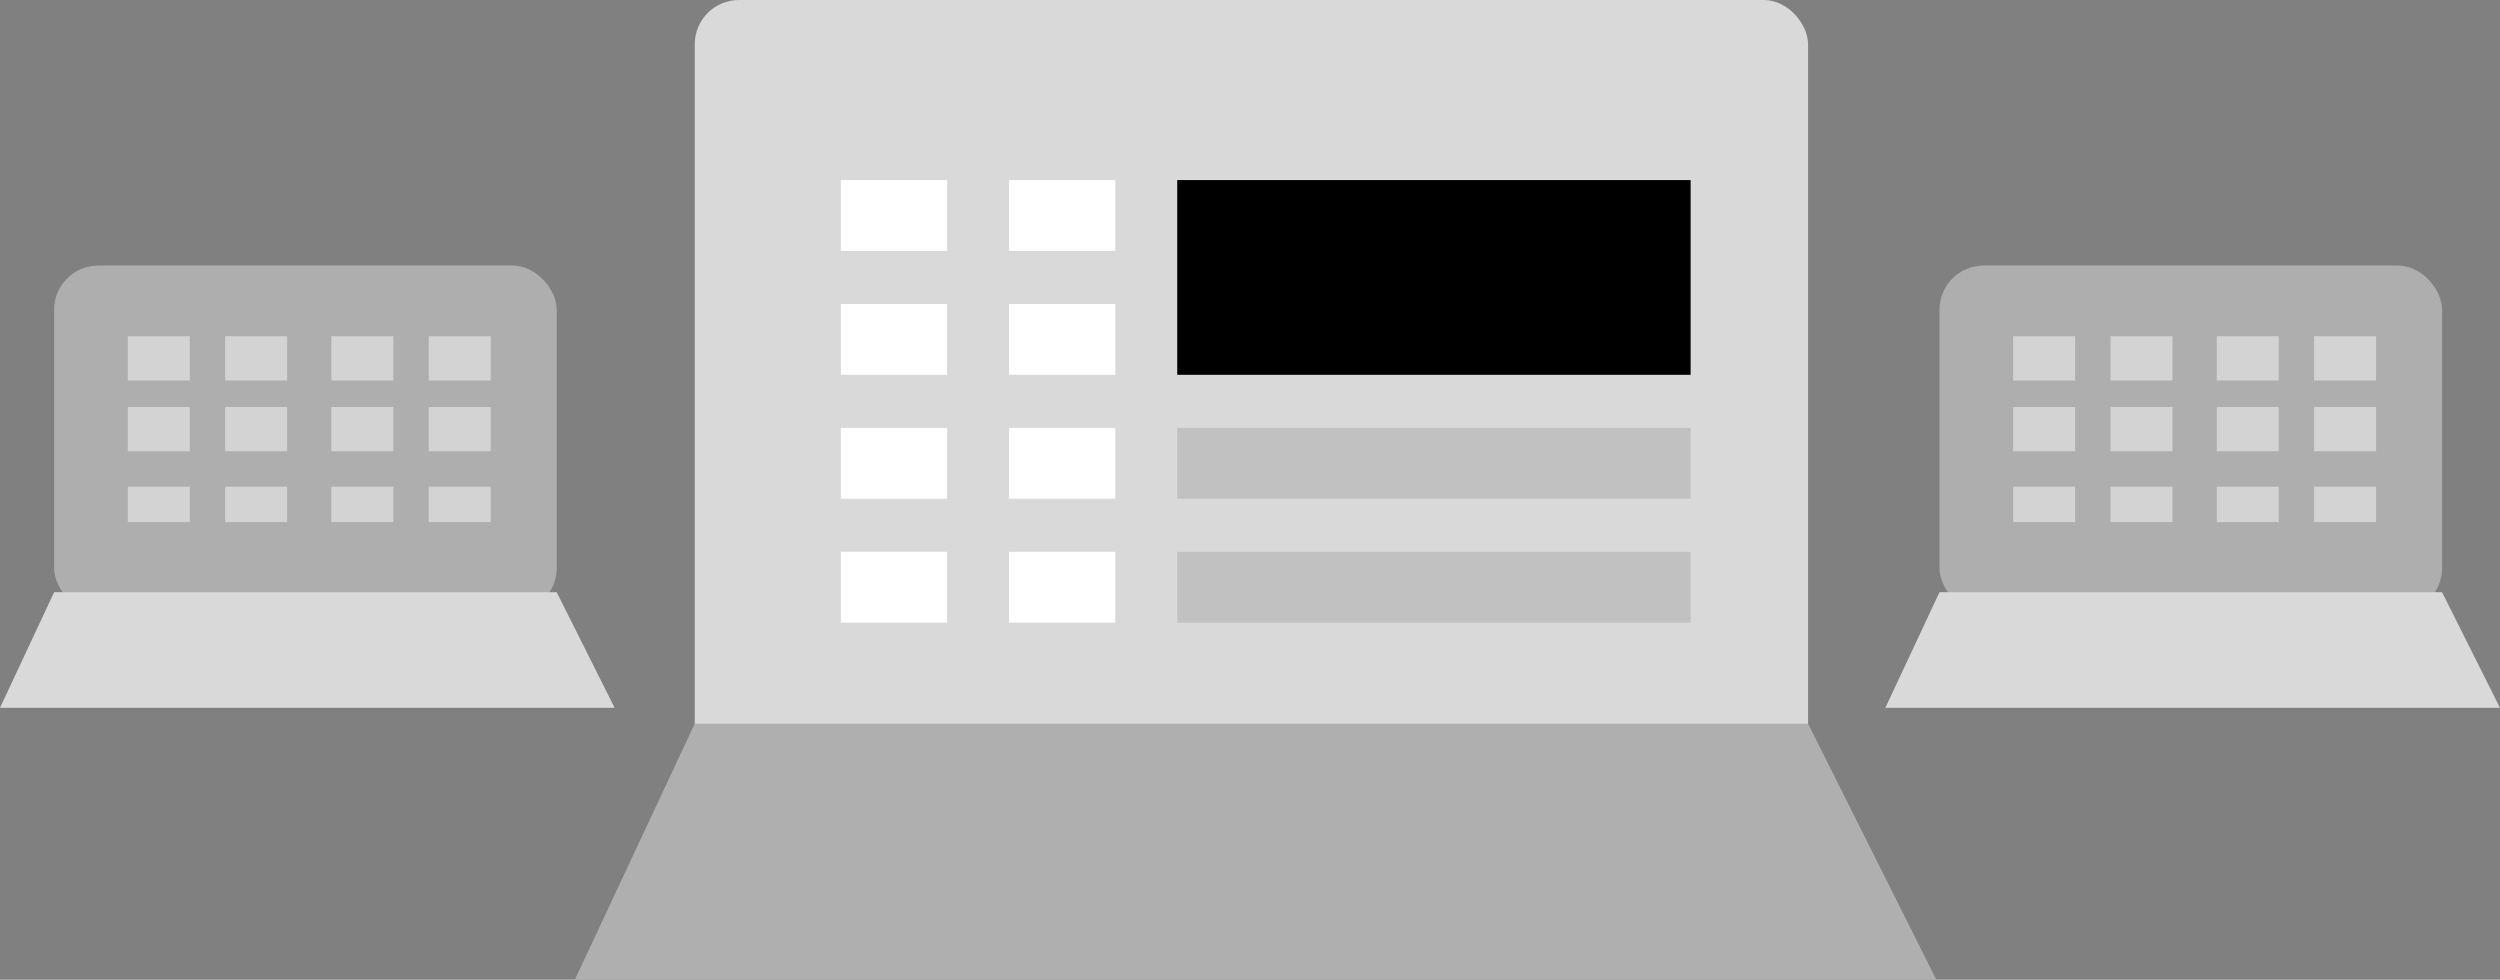
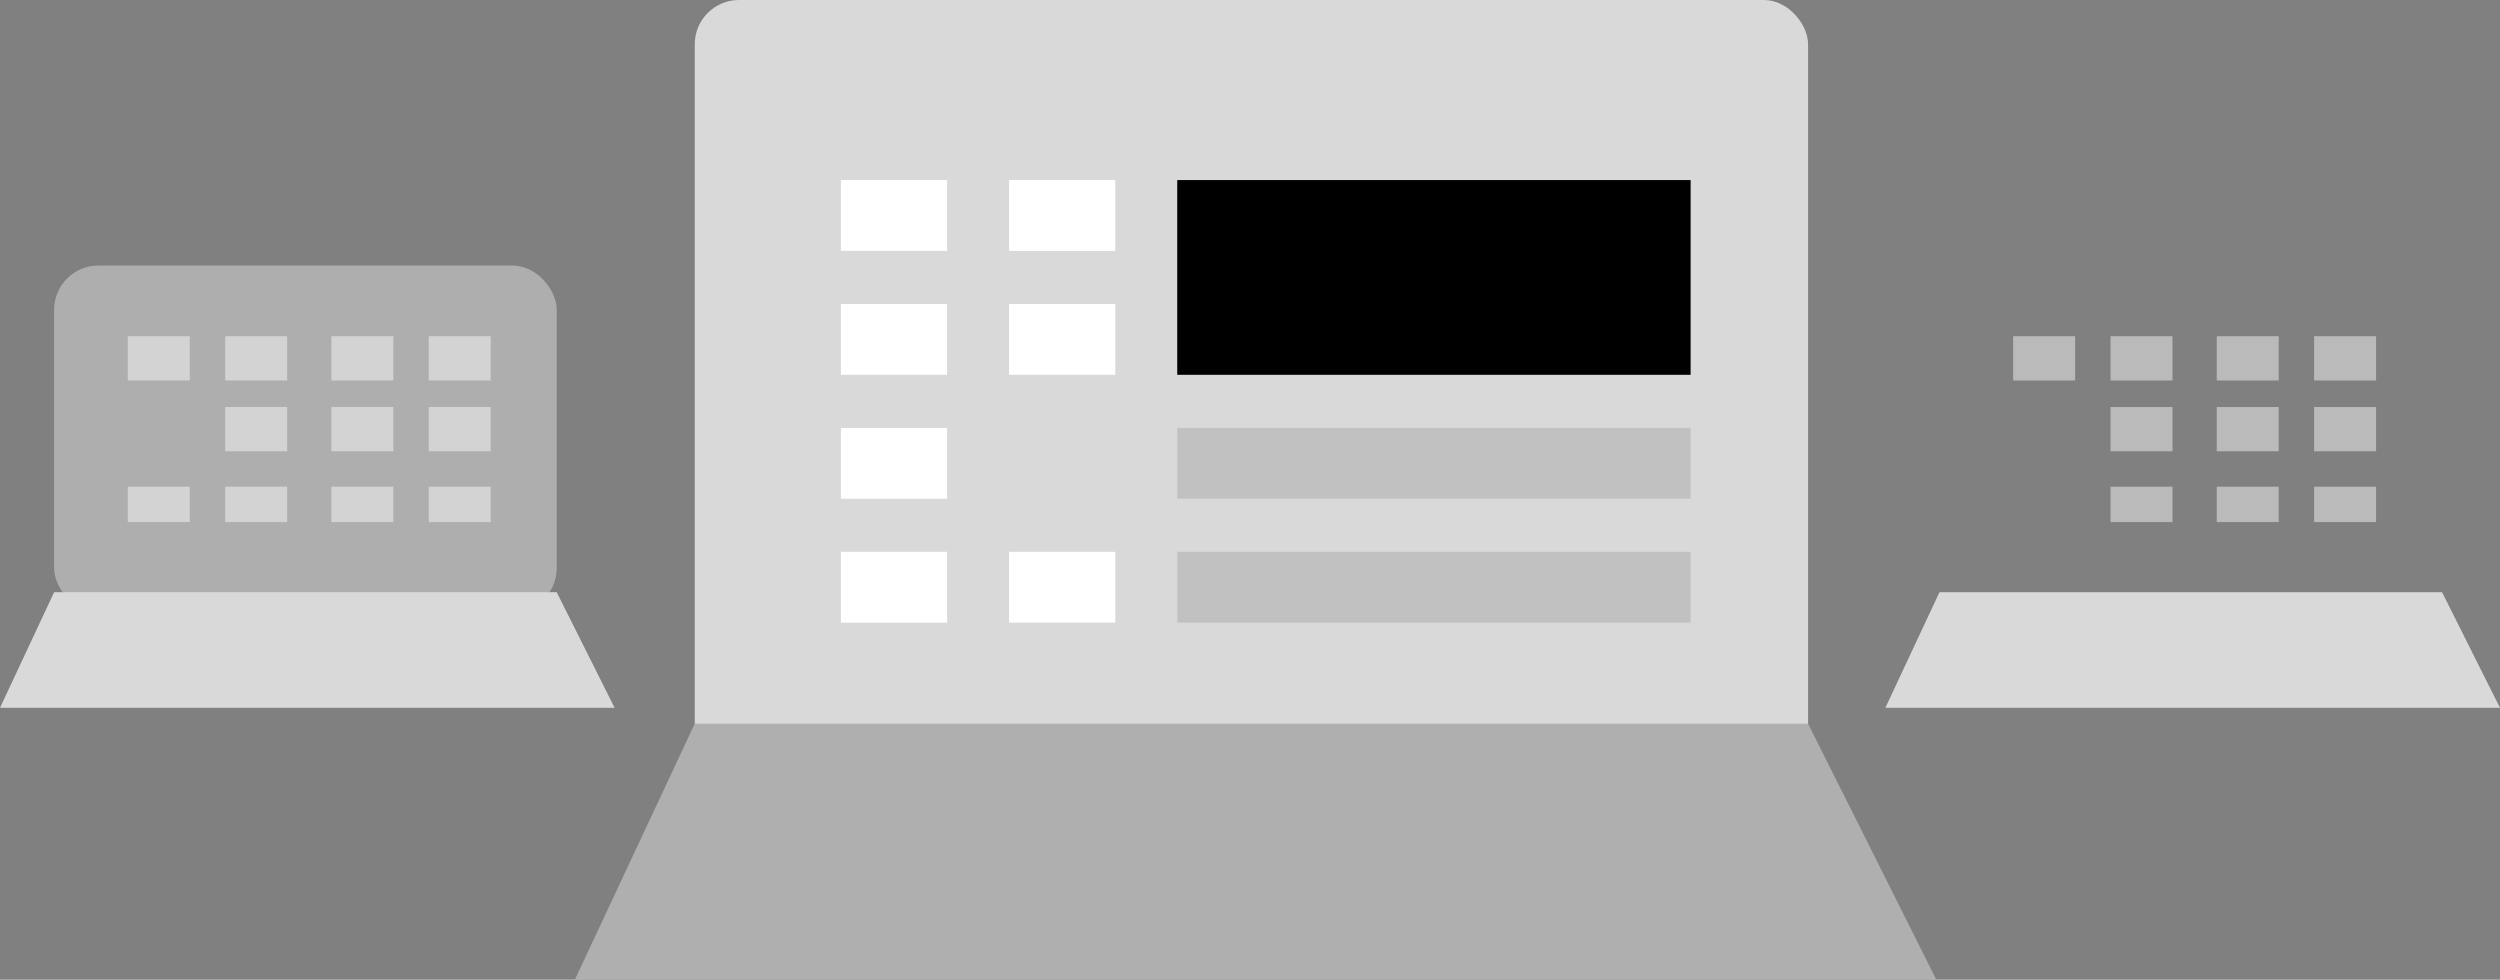
<svg xmlns="http://www.w3.org/2000/svg" width="282.44" height="110.686" viewBox="0 0 282.44 110.686">
  <rect x="0" y="0" width="282.44" height="110.686" fill="#808080" stroke="none" />
  <defs>
    <clipPath id="a">
      <rect width="34" height="58" fill="none" />
    </clipPath>
  </defs>
  <g transform="translate(-265 -986)">
    <g transform="translate(194.44 3.984)">
-       <rect width="56.782" height="39.18" rx="5" transform="translate(289.674 1012.016)" fill="#d9d9d9" opacity="0.52" />
      <path d="M-4.654,0H52.128l6.543,13.06h-69.44Z" transform="translate(294.328 1048.924)" fill="#d9d9d9" />
      <rect width="7" height="5" transform="translate(298 1020)" fill="#fff" opacity="0.46" />
      <rect width="7" height="5" transform="translate(309 1020)" fill="#fff" opacity="0.46" />
      <rect width="7" height="5" transform="translate(321 1020)" fill="#fff" opacity="0.46" />
      <rect width="7" height="5" transform="translate(332 1020)" fill="#fff" opacity="0.46" />
-       <rect width="7" height="5" transform="translate(298 1028)" fill="#fff" opacity="0.46" />
      <rect width="7" height="5" transform="translate(309 1028)" fill="#fff" opacity="0.46" />
      <rect width="7" height="5" transform="translate(321 1028)" fill="#fff" opacity="0.46" />
      <rect width="7" height="5" transform="translate(332 1028)" fill="#fff" opacity="0.46" />
-       <rect width="7" height="4" transform="translate(298 1037)" fill="#fff" opacity="0.46" />
      <rect width="7" height="4" transform="translate(309 1037)" fill="#fff" opacity="0.46" />
      <rect width="7" height="4" transform="translate(321 1037)" fill="#fff" opacity="0.46" />
      <rect width="7" height="4" transform="translate(332 1037)" fill="#fff" opacity="0.46" />
    </g>
    <g transform="translate(-18.56 3.984)">
      <rect width="56.782" height="39.18" rx="5" transform="translate(289.674 1012.016)" fill="#d9d9d9" opacity="0.52" />
      <path d="M-4.654,0H52.128l6.543,13.06h-69.44Z" transform="translate(294.328 1048.924)" fill="#d9d9d9" />
      <rect width="7" height="5" transform="translate(298 1020)" fill="#fff" opacity="0.46" />
      <rect width="7" height="5" transform="translate(309 1020)" fill="#fff" opacity="0.46" />
      <rect width="7" height="5" transform="translate(321 1020)" fill="#fff" opacity="0.46" />
      <rect width="7" height="5" transform="translate(332 1020)" fill="#fff" opacity="0.46" />
-       <rect width="7" height="5" transform="translate(298 1028)" fill="#fff" opacity="0.46" />
      <rect width="7" height="5" transform="translate(309 1028)" fill="#fff" opacity="0.46" />
      <rect width="7" height="5" transform="translate(321 1028)" fill="#fff" opacity="0.46" />
      <rect width="7" height="5" transform="translate(332 1028)" fill="#fff" opacity="0.46" />
      <rect width="7" height="4" transform="translate(298 1037)" fill="#fff" opacity="0.46" />
      <rect width="7" height="4" transform="translate(309 1037)" fill="#fff" opacity="0.46" />
      <rect width="7" height="4" transform="translate(321 1037)" fill="#fff" opacity="0.46" />
      <rect width="7" height="4" transform="translate(332 1037)" fill="#fff" opacity="0.46" />
    </g>
    <g transform="translate(1 12.343)">
      <rect width="125.779" height="86.788" rx="5" transform="translate(342.49 973.657)" fill="#d9d9d9" />
      <g transform="translate(359 991)" clip-path="url(#a)">
        <g transform="translate(-370 -1004)">
          <rect width="12" height="8" transform="translate(370 1007)" fill="#fff" />
        </g>
        <g transform="translate(-351 -1004)">
          <rect width="12" height="8" transform="translate(370 1007)" fill="#fff" />
        </g>
        <g transform="translate(-370 -990)">
          <rect width="12" height="8" transform="translate(370 1007)" fill="#fff" />
        </g>
        <g transform="translate(-351 -990)">
          <rect width="12" height="8" transform="translate(370 1007)" fill="#fff" />
        </g>
        <g transform="translate(-370 -976)">
          <rect width="12" height="8" transform="translate(370 1007)" fill="#fff" />
        </g>
        <g transform="translate(-351 -976)">
-           <rect width="12" height="8" transform="translate(370 1007)" fill="#fff" />
-         </g>
+           </g>
        <g transform="translate(-370 -962)">
          <rect width="12" height="8" transform="translate(370 1007)" fill="#fff" />
        </g>
        <g transform="translate(-351 -962)">
          <rect width="12" height="8" transform="translate(370 1007)" fill="#fff" />
        </g>
        <g transform="translate(-370 -948)">
          <rect width="12" height="8" transform="translate(370 1007)" fill="#fff" />
        </g>
        <g transform="translate(-351 -948)">
          <rect width="12" height="8" transform="translate(370 1007)" fill="#fff" />
        </g>
      </g>
      <rect width="58" height="22" transform="translate(397 994)" class="svg-theme-color" />
      <rect width="58" height="8" transform="translate(397 1022)" opacity="0.11" />
      <rect width="58" height="8" transform="translate(397 1036)" opacity="0.11" />
      <path d="M2.776,0H128.555l14.494,28.929H-10.769Z" transform="translate(339.713 1055.414)" fill="#afafaf" />
    </g>
  </g>
</svg>